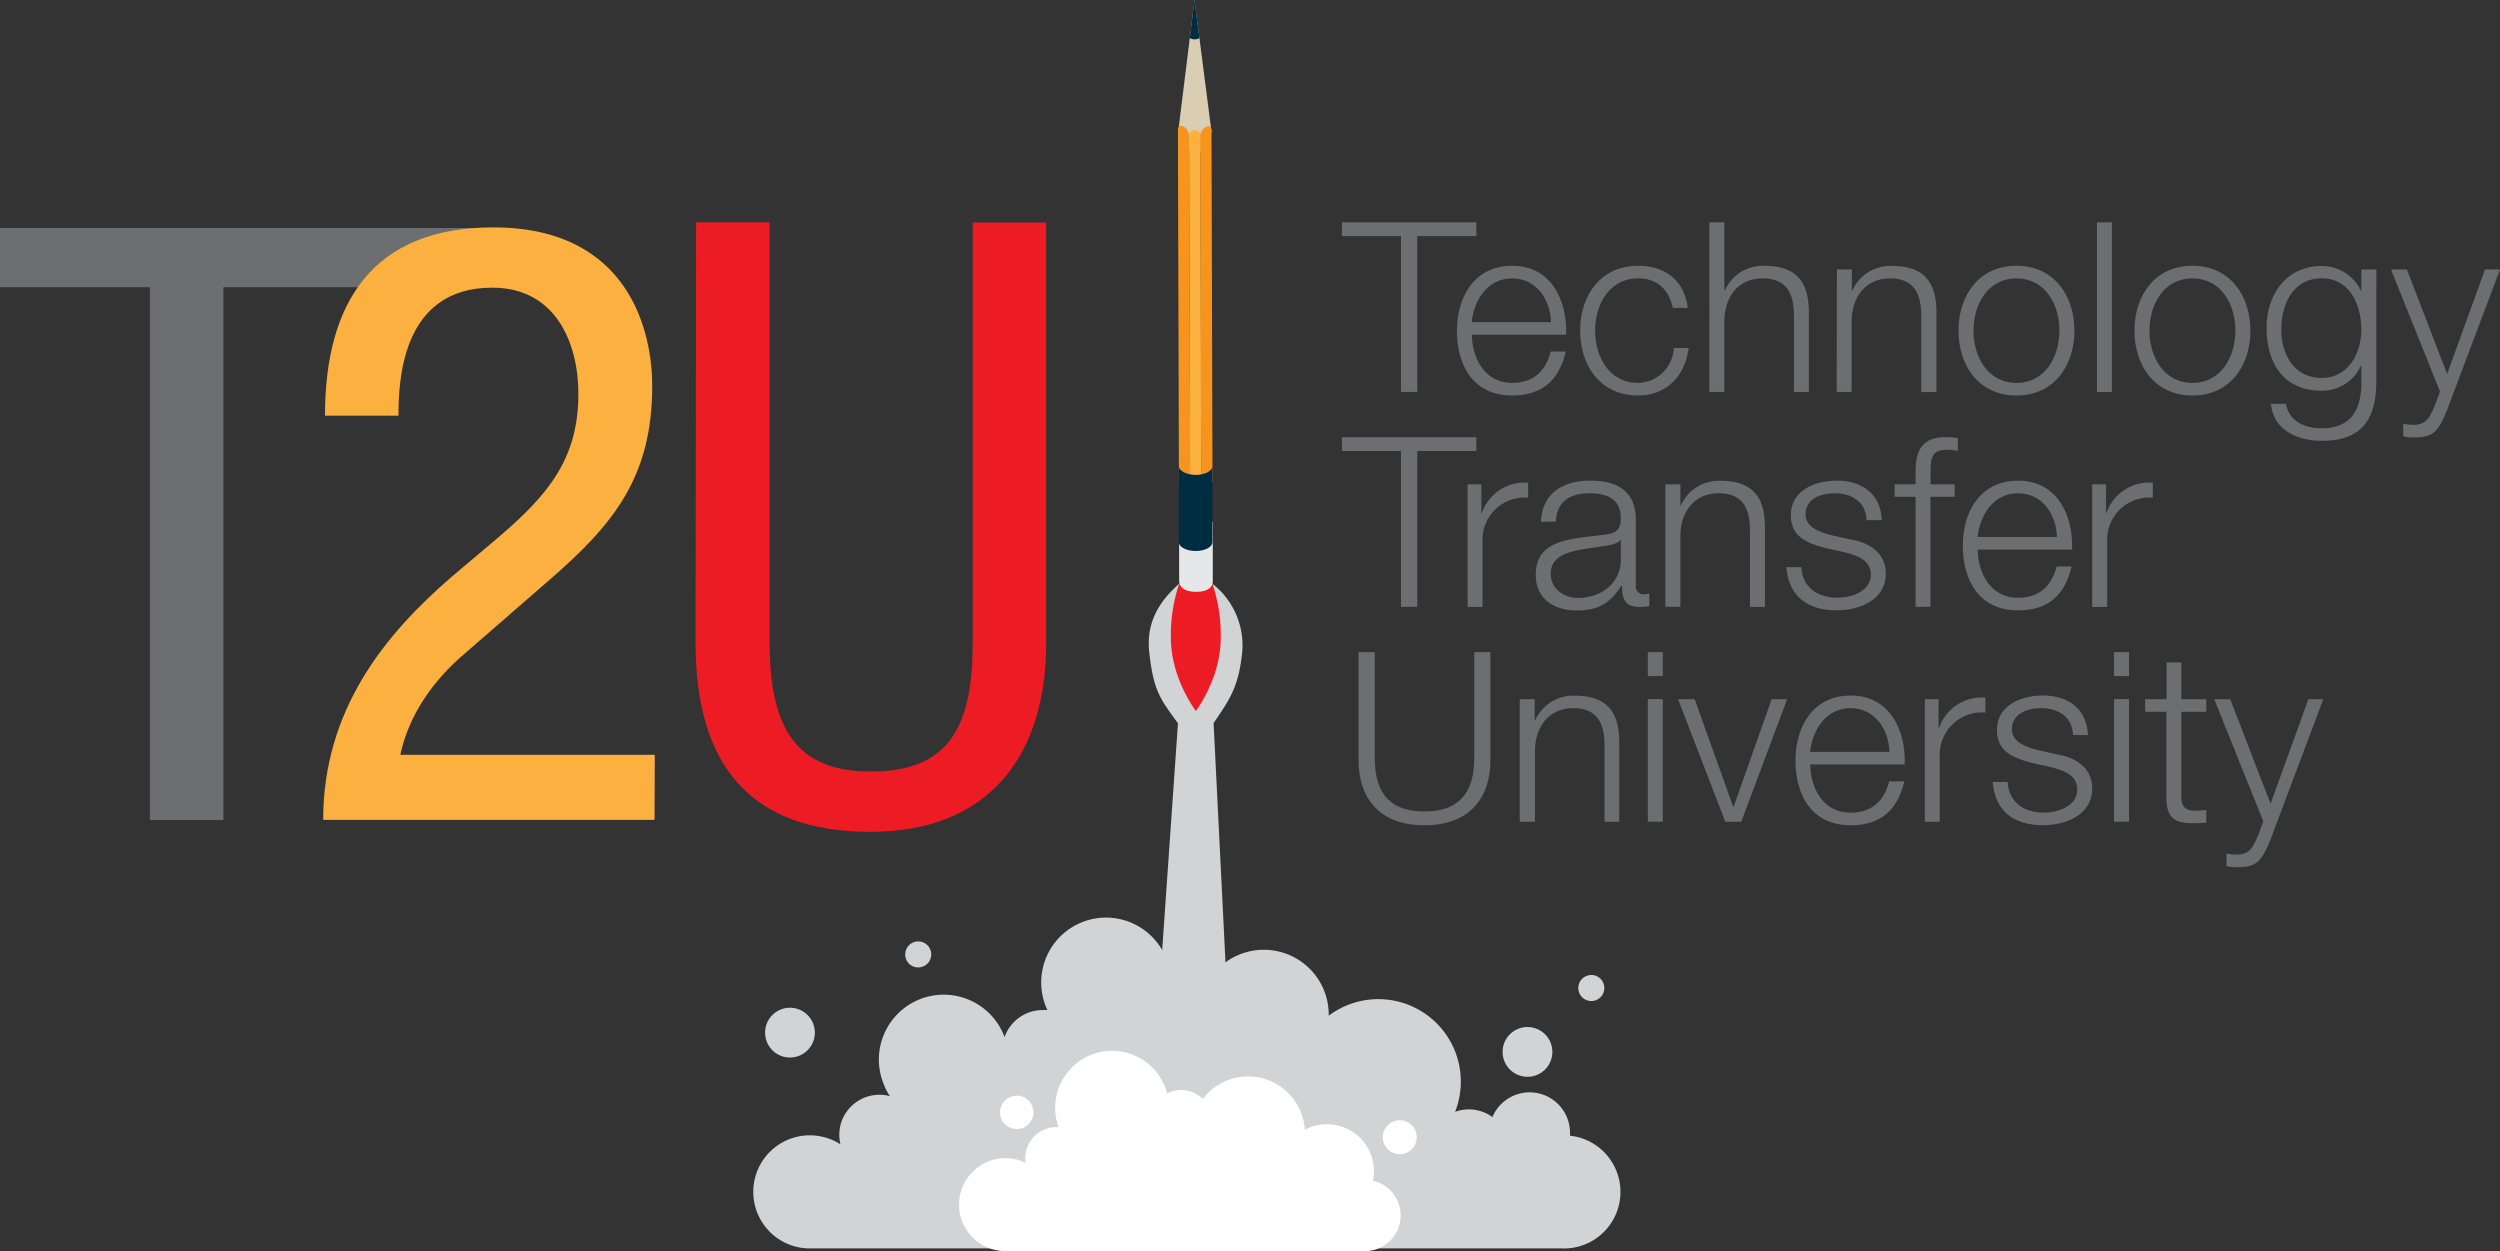
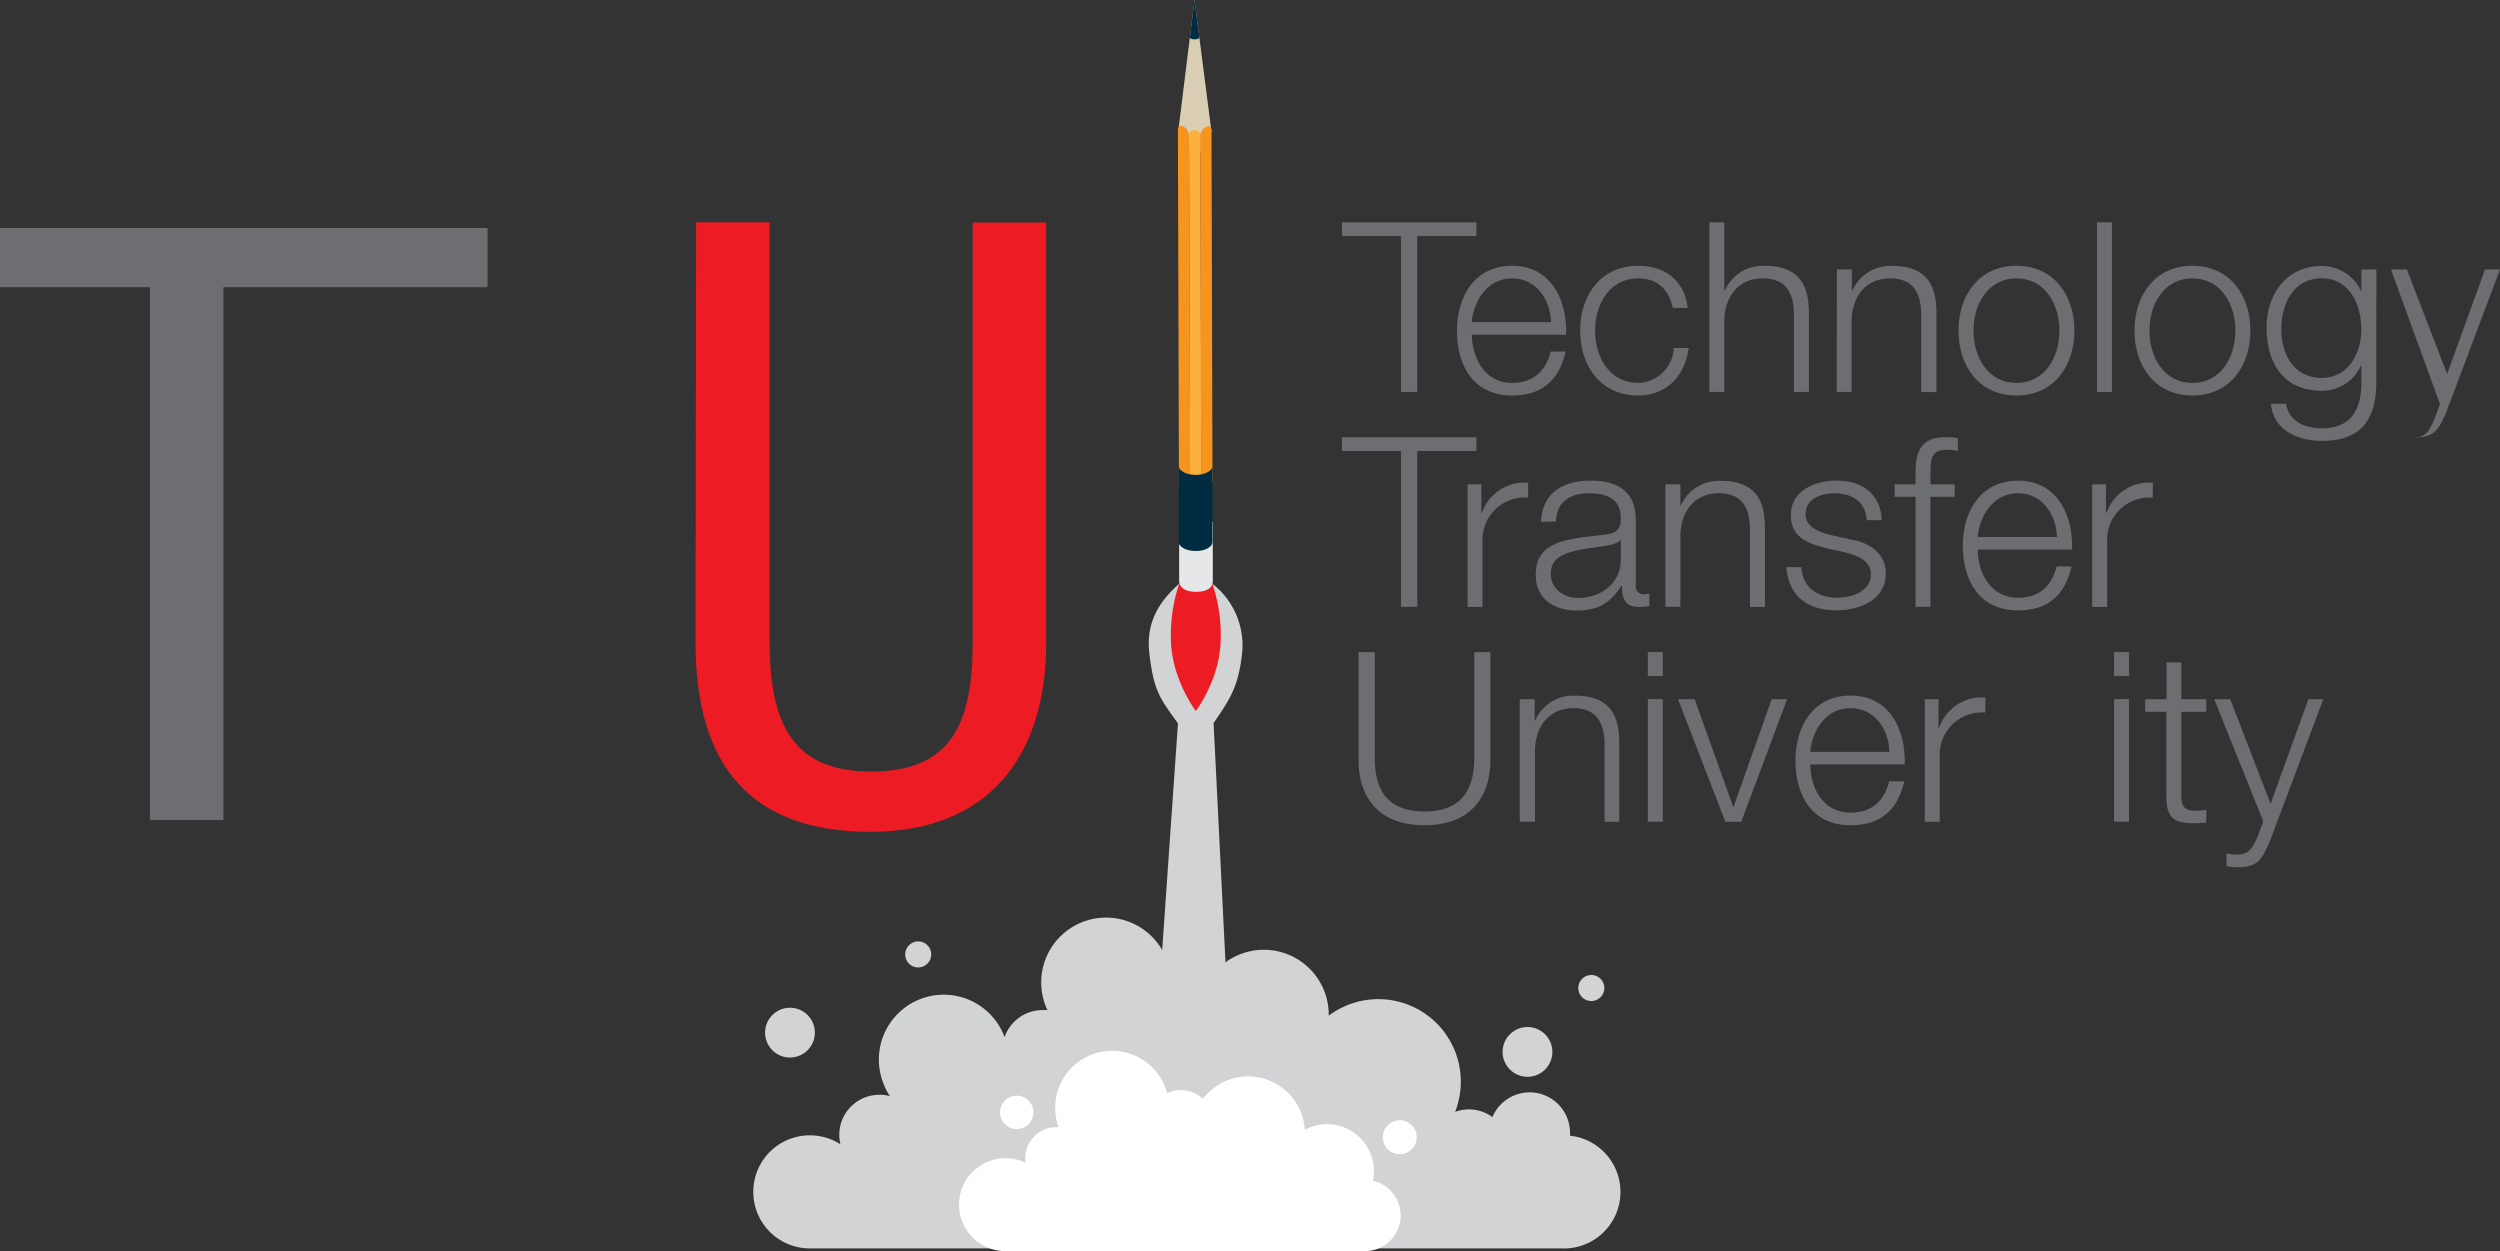
<svg xmlns="http://www.w3.org/2000/svg" id="Layer_1" data-name="Layer 1" viewBox="0 0 442.1 221.3">
  <rect x="0" y="0" width="442.1" height="221.3" fill="#333333" stroke="none" />
  <defs>
    <style>.cls-1{fill:#6d6e71;}.cls-2{fill:#fbb040;}.cls-3{fill:#ed1c24;}.cls-4{fill:#d1d3d4;}.cls-5{fill:#d9ceb4;}.cls-6{fill:#e6e7e8;}.cls-7{fill:#f7941d;}.cls-8{fill:#002c41;}.cls-10,.cls-9{fill:#fff;}.cls-10{stroke:#fff;stroke-miterlimit:10;}</style>
  </defs>
  <path class="cls-1" d="M134.76,254.37h-13V160.14H95.25V149.67h86.22v10.47H134.76Z" transform="translate(-95.25 -109.35)" />
-   <path class="cls-2" d="M211,254.34h-58.6c0-19.53,11-32.85,22.64-42.92l8.58-7.25c8.44-7.25,13.91-13.61,13.91-25.16,0-9-4-18.79-15.24-18.79-16.13,0-16.57,16.72-16.57,22.64h-13c0-19.83,8.29-33.3,29.75-33.3,24.27,0,28.12,18.8,28.12,28,0,16-6.66,24.42-18.35,34.49l-14.8,12.87c-5.77,4.89-9.92,11-11.4,17.91h45Z" transform="translate(-95.25 -109.35)" />
  <path class="cls-3" d="M218.35,148.67h13V223c0,15.54,5,22.79,17.91,22.79,13.91,0,18-8,18-22.79v-74.3h13V223c0,20.27-10.36,33.45-31.08,33.45-21.17,0-30.93-11.7-30.93-33.45Z" transform="translate(-95.25 -109.35)" />
  <path class="cls-1" d="M332.56,148.67h23.77v2.43H345.88v27.56H343V151.1H332.56Z" transform="translate(-95.25 -109.35)" />
  <path class="cls-1" d="M355.53,168.54c.05,3.86,2.06,8.52,7.14,8.52,3.87,0,6-2.26,6.81-5.54h2.65c-1.14,4.91-4,7.77-9.46,7.77-6.88,0-9.78-5.29-9.78-11.47,0-5.71,2.9-11.47,9.78-11.47s9.75,6.1,9.54,12.19Zm14-2.23c-.12-4-2.6-7.73-6.89-7.73s-6.72,3.78-7.14,7.73Z" transform="translate(-95.25 -109.35)" />
  <path class="cls-1" d="M391.07,163.79c-.72-3.23-2.69-5.21-6.13-5.21-5.09,0-7.61,4.62-7.61,9.24s2.52,9.24,7.61,9.24a6.46,6.46,0,0,0,6.3-6.17h2.64c-.71,5.21-4.11,8.4-8.94,8.4-6.64,0-10.25-5.25-10.25-11.47s3.61-11.47,10.25-11.47c4.62,0,8.19,2.48,8.77,7.44Z" transform="translate(-95.25 -109.35)" />
  <path class="cls-1" d="M397.53,148.67h2.65v12.05h.08a7.37,7.37,0,0,1,6.94-4.37c6.09,0,7.93,3.2,7.93,8.36v13.95h-2.64V165.13c0-3.73-1.22-6.55-5.51-6.55s-6.72,3.19-6.8,7.44v12.64h-2.65Z" transform="translate(-95.25 -109.35)" />
  <path class="cls-1" d="M420.09,157h2.64v3.74h.09a7.35,7.35,0,0,1,6.93-4.37c6.09,0,7.94,3.2,7.94,8.36v13.95H435V165.13c0-3.73-1.22-6.55-5.5-6.55s-6.72,3.19-6.81,7.44v12.64h-2.64Z" transform="translate(-95.25 -109.35)" />
  <path class="cls-1" d="M462.09,167.82c0,6.22-3.61,11.47-10.25,11.47s-10.25-5.25-10.25-11.47,3.61-11.47,10.25-11.47S462.09,161.61,462.09,167.82Zm-17.85,0c0,4.62,2.52,9.24,7.6,9.24s7.6-4.62,7.6-9.24-2.52-9.24-7.6-9.24S444.24,163.2,444.24,167.82Z" transform="translate(-95.25 -109.35)" />
  <path class="cls-1" d="M466.08,148.67h2.64v30h-2.64Z" transform="translate(-95.25 -109.35)" />
  <path class="cls-1" d="M493.21,167.82c0,6.22-3.61,11.47-10.25,11.47s-10.25-5.25-10.25-11.47,3.61-11.47,10.25-11.47S493.21,161.61,493.21,167.82Zm-17.85,0c0,4.62,2.52,9.24,7.6,9.24s7.6-4.62,7.6-9.24-2.52-9.24-7.6-9.24S475.36,163.2,475.36,167.82Z" transform="translate(-95.25 -109.35)" />
  <path class="cls-1" d="M515.47,176.9c0,6.47-2.52,10.41-9.62,10.41-4.33,0-8.61-1.93-9-6.55h2.65c.58,3.19,3.4,4.33,6.34,4.33,4.87,0,7-2.9,7-8.19V174h-.08a7.52,7.52,0,0,1-6.89,4.45c-6.93,0-9.79-5-9.79-11.13,0-6,3.53-10.93,9.79-10.93a7.64,7.64,0,0,1,6.89,4.37h.08V157h2.65Zm-2.65-9.33c0-4.24-2-9-7-9s-7.14,4.5-7.14,9,2.27,8.61,7.14,8.61C510.43,176.18,512.82,172,512.82,167.57Z" transform="translate(-95.25 -109.35)" />
-   <path class="cls-1" d="M518.07,157h2.81L528,175.47,534.7,157h2.65l-9.41,25c-1.51,3.65-2.39,4.7-5.71,4.7a6.75,6.75,0,0,1-2-.21v-2.22a9.67,9.67,0,0,0,1.81.21c2.35,0,2.9-1.39,3.78-3.4l.92-2.48Z" transform="translate(-95.25 -109.35)" />
+   <path class="cls-1" d="M518.07,157h2.81L528,175.47,534.7,157h2.65l-9.41,25c-1.51,3.65-2.39,4.7-5.71,4.7a6.75,6.75,0,0,1-2-.21a9.67,9.67,0,0,0,1.81.21c2.35,0,2.9-1.39,3.78-3.4l.92-2.48Z" transform="translate(-95.25 -109.35)" />
  <path class="cls-1" d="M332.56,186.67h23.77v2.43H345.88v27.56H343V189.1H332.56Z" transform="translate(-95.25 -109.35)" />
  <path class="cls-1" d="M354.78,195h2.43v5.09h.09a8,8,0,0,1,8.19-5.38v2.65a7.46,7.46,0,0,0-8.07,7.77v11.55h-2.64Z" transform="translate(-95.25 -109.35)" />
  <path class="cls-1" d="M367.75,201.62c.26-5.08,3.83-7.27,8.78-7.27,3.83,0,8,1.18,8,7v11.51a1.4,1.4,0,0,0,1.55,1.59,2.61,2.61,0,0,0,.84-.16v2.22a7.07,7.07,0,0,1-1.72.17c-2.69,0-3.11-1.51-3.11-3.78H382c-1.85,2.81-3.74,4.41-7.9,4.41-4,0-7.27-2-7.27-6.34,0-6.09,5.92-6.3,11.64-7,2.18-.25,3.4-.54,3.4-2.94,0-3.57-2.56-4.45-5.67-4.45-3.28,0-5.71,1.51-5.8,5Zm14.12,3.19h-.08c-.34.63-1.52.84-2.23,1-4.5.8-10.08.76-10.08,5,0,2.65,2.35,4.28,4.83,4.28,4,0,7.6-2.56,7.56-6.8Z" transform="translate(-95.25 -109.35)" />
  <path class="cls-1" d="M389.76,195h2.65v3.74h.08a7.37,7.37,0,0,1,6.93-4.37c6.1,0,7.94,3.2,7.94,8.36v13.95h-2.64V203.13c0-3.73-1.22-6.55-5.51-6.55s-6.72,3.19-6.8,7.44v12.64h-2.65Z" transform="translate(-95.25 -109.35)" />
  <path class="cls-1" d="M425.34,201.33c-.13-3.28-2.65-4.75-5.67-4.75-2.36,0-5.13.93-5.13,3.74,0,2.35,2.69,3.19,4.5,3.65l3.53.8c3,.46,6.17,2.23,6.17,6,0,4.7-4.66,6.51-8.7,6.51-5,0-8.48-2.35-8.9-7.64h2.65c.21,3.57,2.85,5.41,6.38,5.41,2.48,0,5.92-1.09,5.92-4.11,0-2.52-2.35-3.36-4.74-3.95l-3.41-.76c-3.44-.92-6-2.1-6-5.79,0-4.41,4.32-6.1,8.14-6.1,4.33,0,7.78,2.27,7.94,7Z" transform="translate(-95.25 -109.35)" />
  <path class="cls-1" d="M440.92,197.21h-4.29v19.45H434V197.21h-3.7V195H434v-2c-.05-3.74,1-6.34,5.25-6.34a13.47,13.47,0,0,1,2.22.17v2.26a11.36,11.36,0,0,0-1.93-.21c-2.94,0-2.86,1.85-2.9,4.2V195h4.29Z" transform="translate(-95.25 -109.35)" />
  <path class="cls-1" d="M445,206.54c0,3.86,2.06,8.52,7.14,8.52,3.87,0,6-2.26,6.81-5.54h2.64c-1.13,4.91-4,7.77-9.45,7.77-6.89,0-9.79-5.29-9.79-11.47,0-5.71,2.9-11.47,9.79-11.47s9.75,6.1,9.54,12.19Zm14-2.23c-.12-4-2.6-7.73-6.89-7.73s-6.72,3.78-7.14,7.73Z" transform="translate(-95.25 -109.35)" />
  <path class="cls-1" d="M465.23,195h2.44v5.09h.08a8,8,0,0,1,8.2-5.38v2.65a7.46,7.46,0,0,0-8.07,7.77v11.55h-2.65Z" transform="translate(-95.25 -109.35)" />
  <path class="cls-1" d="M335.5,224.67h2.86v18.56c-.05,7,3.27,9.62,8.78,9.62s8.86-2.64,8.82-9.62V224.67h2.85v19.19c0,6.18-3.31,11.43-11.67,11.43S335.5,250,335.5,243.86Z" transform="translate(-95.25 -109.35)" />
  <path class="cls-1" d="M364,233h2.64v3.74h.09a7.35,7.35,0,0,1,6.93-4.37c6.09,0,7.94,3.2,7.94,8.36v13.95H379V241.13c0-3.73-1.22-6.55-5.5-6.55s-6.72,3.19-6.81,7.44v12.64H364Z" transform="translate(-95.25 -109.35)" />
  <path class="cls-1" d="M386.65,224.67h2.65v4.24h-2.65Zm0,8.31h2.65v21.68h-2.65Z" transform="translate(-95.25 -109.35)" />
  <path class="cls-1" d="M392,233h2.94l6.8,19h.09l6.72-19h2.73l-8.11,21.68h-2.81Z" transform="translate(-95.25 -109.35)" />
  <path class="cls-1" d="M415.38,244.54c0,3.86,2.06,8.52,7.14,8.52,3.87,0,6-2.26,6.81-5.54H432c-1.14,4.91-4,7.77-9.46,7.77-6.89,0-9.78-5.29-9.78-11.47,0-5.71,2.89-11.47,9.78-11.47s9.75,6.1,9.54,12.19Zm14-2.23c-.12-4-2.6-7.73-6.89-7.73s-6.72,3.78-7.14,7.73Z" transform="translate(-95.25 -109.35)" />
  <path class="cls-1" d="M435.63,233h2.43v5.09h.09a8,8,0,0,1,8.19-5.38v2.65a7.46,7.46,0,0,0-8.07,7.77v11.55h-2.64Z" transform="translate(-95.25 -109.35)" />
-   <path class="cls-1" d="M461.84,239.33c-.13-3.28-2.65-4.75-5.67-4.75-2.36,0-5.13.93-5.13,3.74,0,2.35,2.69,3.19,4.49,3.65l3.53.8c3,.46,6.18,2.23,6.18,6,0,4.7-4.66,6.51-8.7,6.51-5,0-8.48-2.35-8.9-7.64h2.64c.21,3.57,2.86,5.41,6.39,5.41,2.48,0,5.92-1.09,5.92-4.11,0-2.52-2.35-3.36-4.75-3.95l-3.4-.76c-3.44-.92-6.05-2.1-6.05-5.79,0-4.41,4.33-6.1,8.15-6.1,4.33,0,7.77,2.27,7.94,7Z" transform="translate(-95.25 -109.35)" />
  <path class="cls-1" d="M469.1,224.67h2.65v4.24H469.1Zm0,8.31h2.65v21.68H469.1Z" transform="translate(-95.25 -109.35)" />
  <path class="cls-1" d="M481,233h4.41v2.23H481v14.62c0,1.72.25,2.73,2.14,2.86a21.59,21.59,0,0,0,2.27-.13v2.27c-.8,0-1.56.08-2.36.08-3.52,0-4.74-1.17-4.7-4.87V235.21H474.6V233h3.78v-6.51H481Z" transform="translate(-95.25 -109.35)" />
  <path class="cls-1" d="M486.82,233h2.82l7.14,18.49L503.46,233h2.64l-9.41,25c-1.51,3.65-2.39,4.7-5.71,4.7a6.75,6.75,0,0,1-2-.21v-2.22a9.67,9.67,0,0,0,1.81.21c2.35,0,2.9-1.39,3.78-3.4l.92-2.48Z" transform="translate(-95.25 -109.35)" />
  <path class="cls-4" d="M314.93,224.62a13.83,13.83,0,0,0-5.32-12.07h-5.82c-2.22,2.05-6,5.71-5.31,12.07.74,7.06,2.06,8.43,5.08,12.65l-6.43,92.44,17.34.14-4.61-92.63C312.81,232.91,314.29,230.75,314.93,224.62Z" transform="translate(-95.25 -109.35)" />
  <path class="cls-3" d="M311.12,222.18a28.15,28.15,0,0,0-1.48-9.63h-5.85a28.31,28.31,0,0,0-1.48,9.63c0,7.12,4.41,12.9,4.41,12.9S311.13,229.31,311.12,222.18Z" transform="translate(-95.25 -109.35)" />
  <polygon class="cls-5" points="211.24 0 208.34 23.37 211.58 28.04 214.25 23.36 211.24 0" />
  <path class="cls-6" d="M303.77,201.66l0,10.35c0,1.43,1.33,2,3,2s3-.57,2.95-2V201.64Z" transform="translate(-95.25 -109.35)" />
  <path class="cls-7" d="M305.73,194.71h-2l-.18-62.37s0-1.13,1-.61a1.86,1.86,0,0,1,.95,1.64Z" transform="translate(-95.25 -109.35)" />
  <path class="cls-2" d="M307.7,194.65h-2l-.18-61.3s0-1,1-1,1,1,1,1Z" transform="translate(-95.25 -109.35)" />
  <path class="cls-7" d="M309.67,194.65h-2l-.18-61.28a1.85,1.85,0,0,1,1-1.55c1-.52,1,.51,1,.51Z" transform="translate(-95.25 -109.35)" />
  <path class="cls-8" d="M306.49,109.35l-.84,6.73a1.8,1.8,0,0,0,.86.24,1.7,1.7,0,0,0,.85-.25Z" transform="translate(-95.25 -109.35)" />
  <path class="cls-8" d="M306.71,193.33c-1.63,0-3-.7-3-1.58l0,13.46c0,.87,1.33,1.58,3,1.58s2.95-.72,2.95-1.6l0-13.45C309.67,192.62,308.34,193.33,306.71,193.33Z" transform="translate(-95.25 -109.35)" />
  <g id="smoke">
    <path class="cls-4" d="M365.38,299.77a4.4,4.4,0,1,0-4.41-4.4,4.41,4.41,0,0,0,4.41,4.4Z" transform="translate(-95.25 -109.35)" />
    <path class="cls-4" d="M234.94,296.36a4.4,4.4,0,1,0-4.39-4.4h0A4.39,4.39,0,0,0,234.94,296.36Z" transform="translate(-95.25 -109.35)" />
    <path class="cls-4" d="M376.65,286.37a2.3,2.3,0,1,0-2.29-2.29h0a2.29,2.29,0,0,0,2.28,2.29Z" transform="translate(-95.25 -109.35)" />
    <path class="cls-4" d="M257.62,280.43a2.3,2.3,0,1,0-2.29-2.29h0A2.28,2.28,0,0,0,257.62,280.43Z" transform="translate(-95.25 -109.35)" />
    <path class="cls-4" d="M372.89,310.22v-.55a7.14,7.14,0,0,0-13.72-2.78,7.08,7.08,0,0,0-6.6-.92,14.59,14.59,0,0,0-22.35-17v-.23a11.47,11.47,0,0,0-20-7.63,7.12,7.12,0,0,0-8.24-.73,11.46,11.46,0,1,0-22.28,5.4,11.16,11.16,0,0,0,.77,2.19,7.89,7.89,0,0,0-.84,0,7.13,7.13,0,0,0-6.73,4.78,11.47,11.47,0,1,0-21.29,8.52,10.85,10.85,0,0,0,1,1.92,7.11,7.11,0,0,0-8.7,5,7.38,7.38,0,0,0-.24,1.87,7.6,7.6,0,0,0,.2,1.65,10,10,0,1,0-5.47,18.41h133a10,10,0,0,0,1.52-19.93Z" transform="translate(-95.25 -109.35)" />
    <path class="cls-9" d="M345.78,310.46a3,3,0,1,1-2.95-3h0a3,3,0,0,1,2.95,2.95Z" transform="translate(-95.25 -109.35)" />
    <path class="cls-9" d="M278,306.06a2.95,2.95,0,1,1-2.95-2.95,2.95,2.95,0,0,1,2.95,2.95Z" transform="translate(-95.25 -109.35)" />
    <path class="cls-10" d="M337.42,318.58a7.8,7.8,0,0,0-11.9-8.57v-.18A9.56,9.56,0,0,0,308,304.47a5,5,0,0,0-6.68-1,9.57,9.57,0,1,0-18.07,5.84,4.81,4.81,0,0,0-1.14-.14,5,5,0,0,0-5.05,5,5,5,0,0,0,.34,1.82,7.72,7.72,0,1,0-4.32,14.11h63.51a5.81,5.81,0,0,0,.8-11.57Z" transform="translate(-95.25 -109.35)" />
  </g>
</svg>